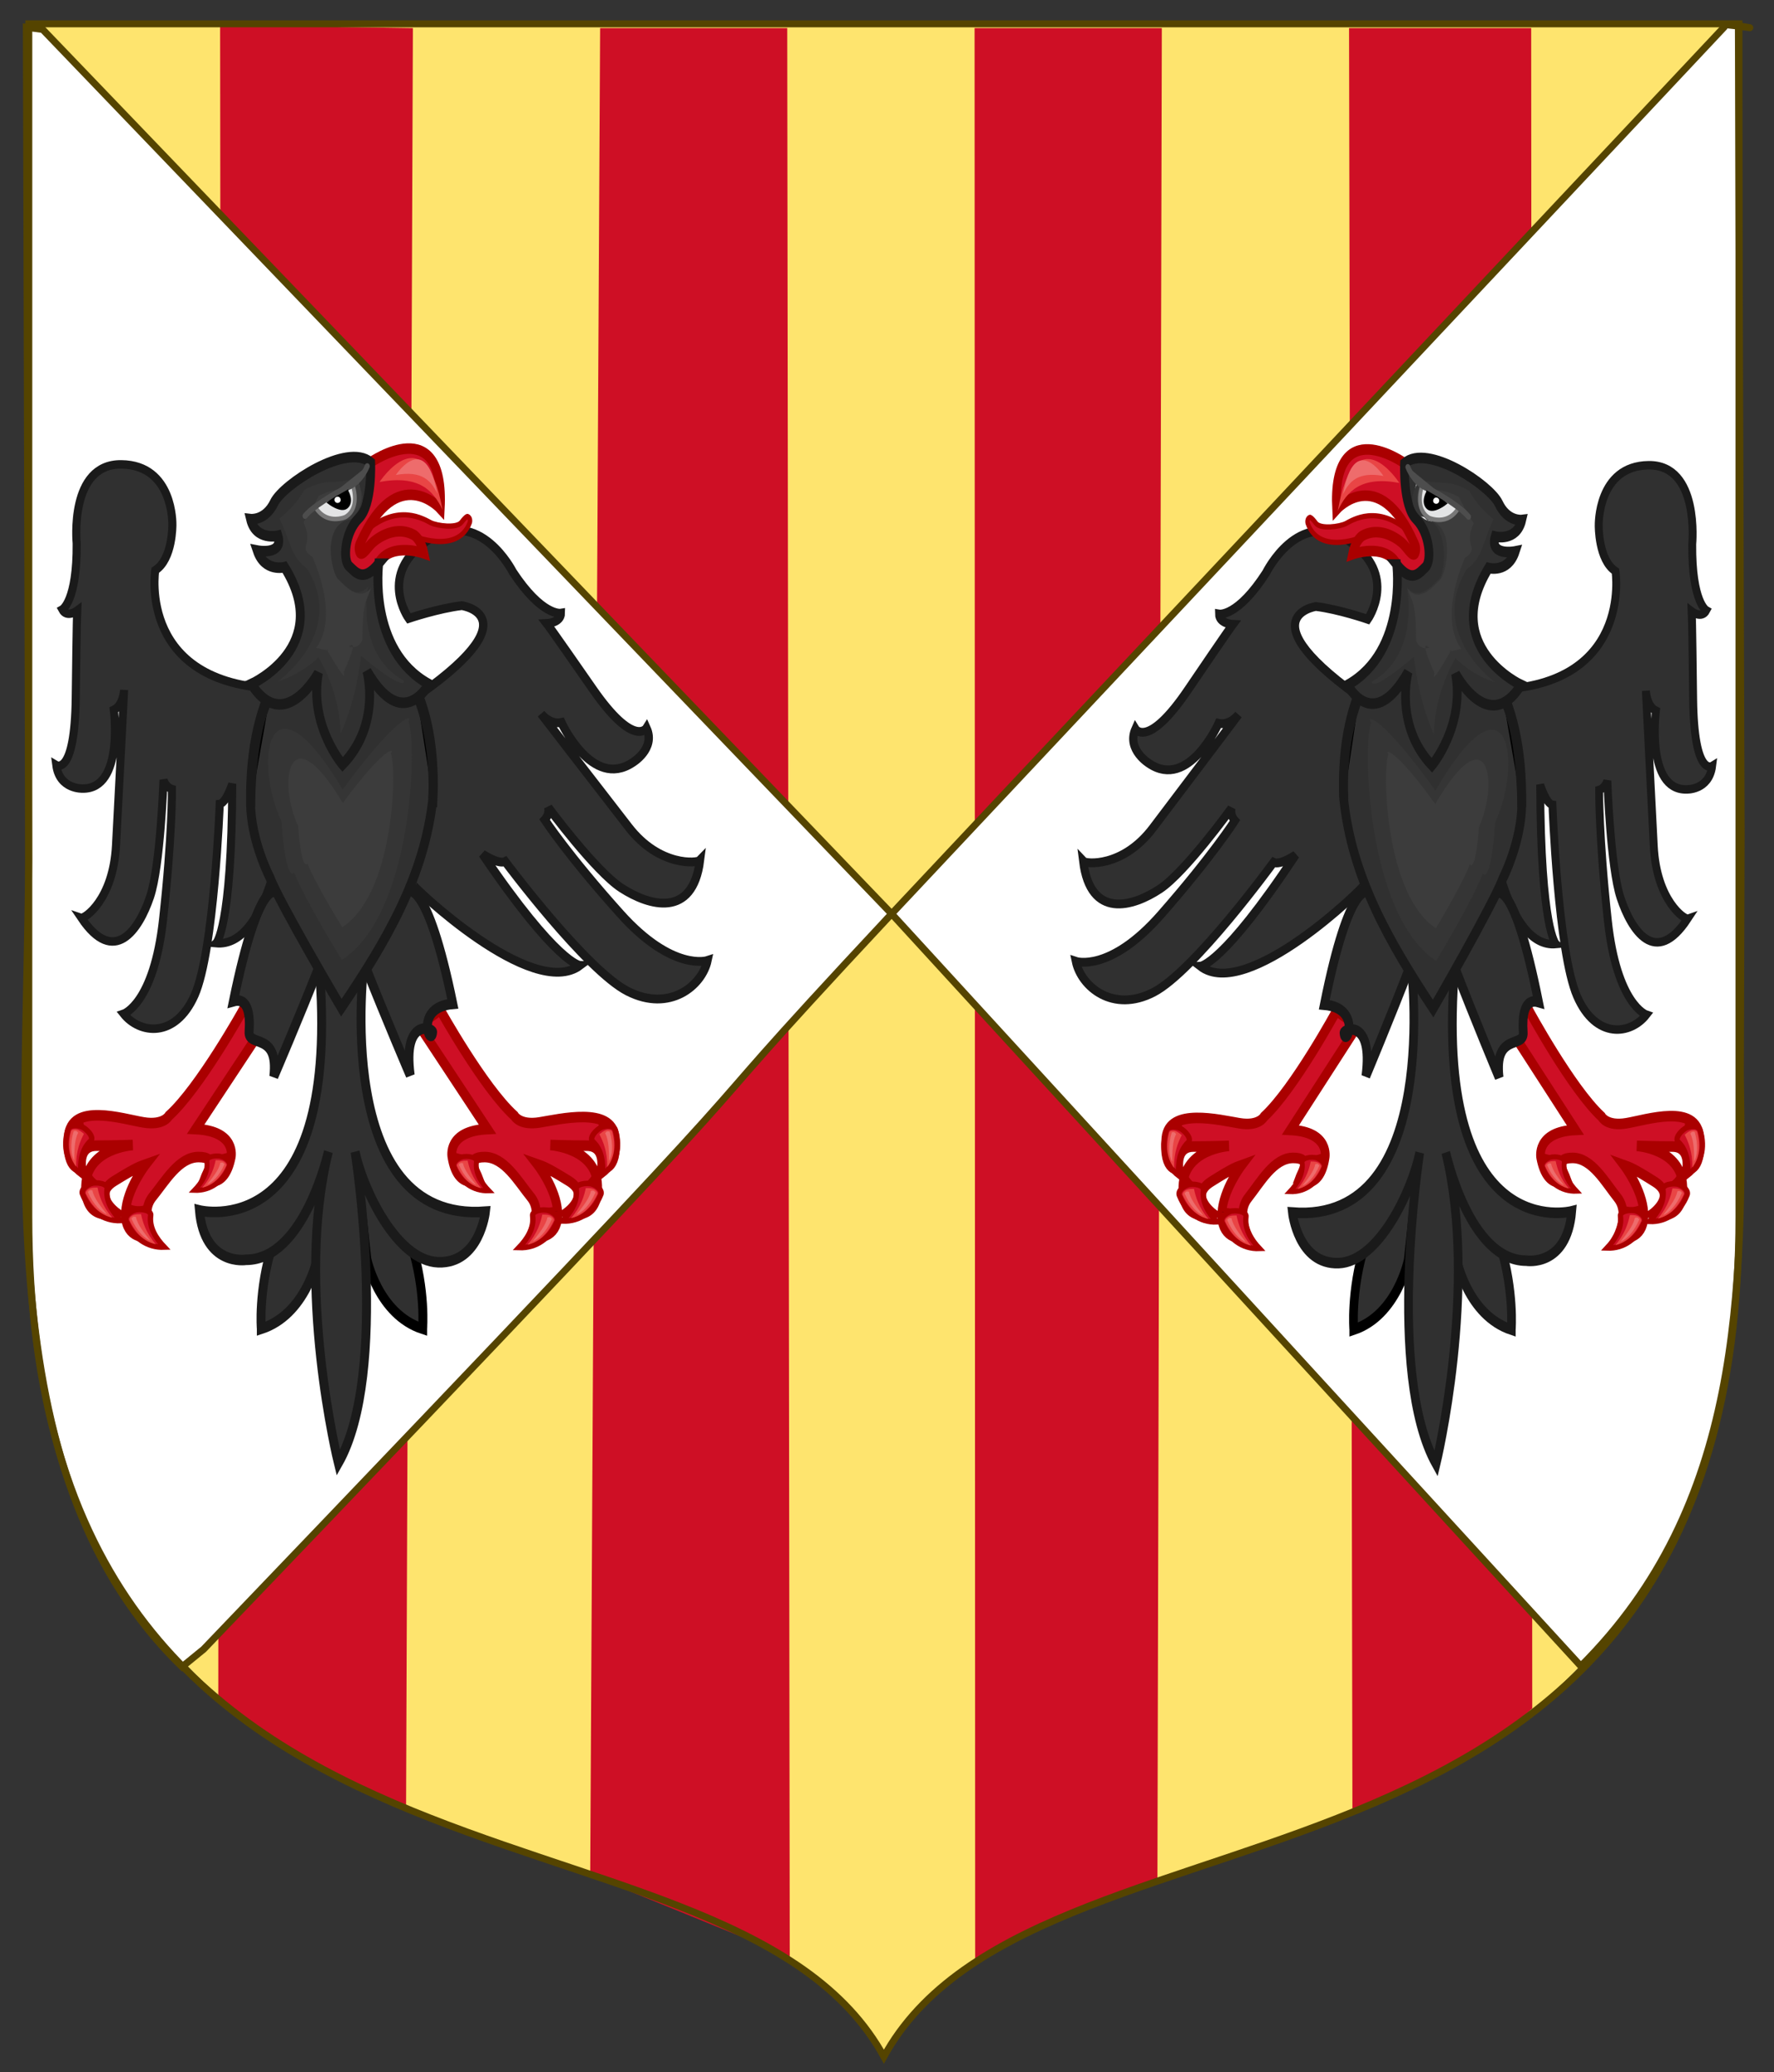
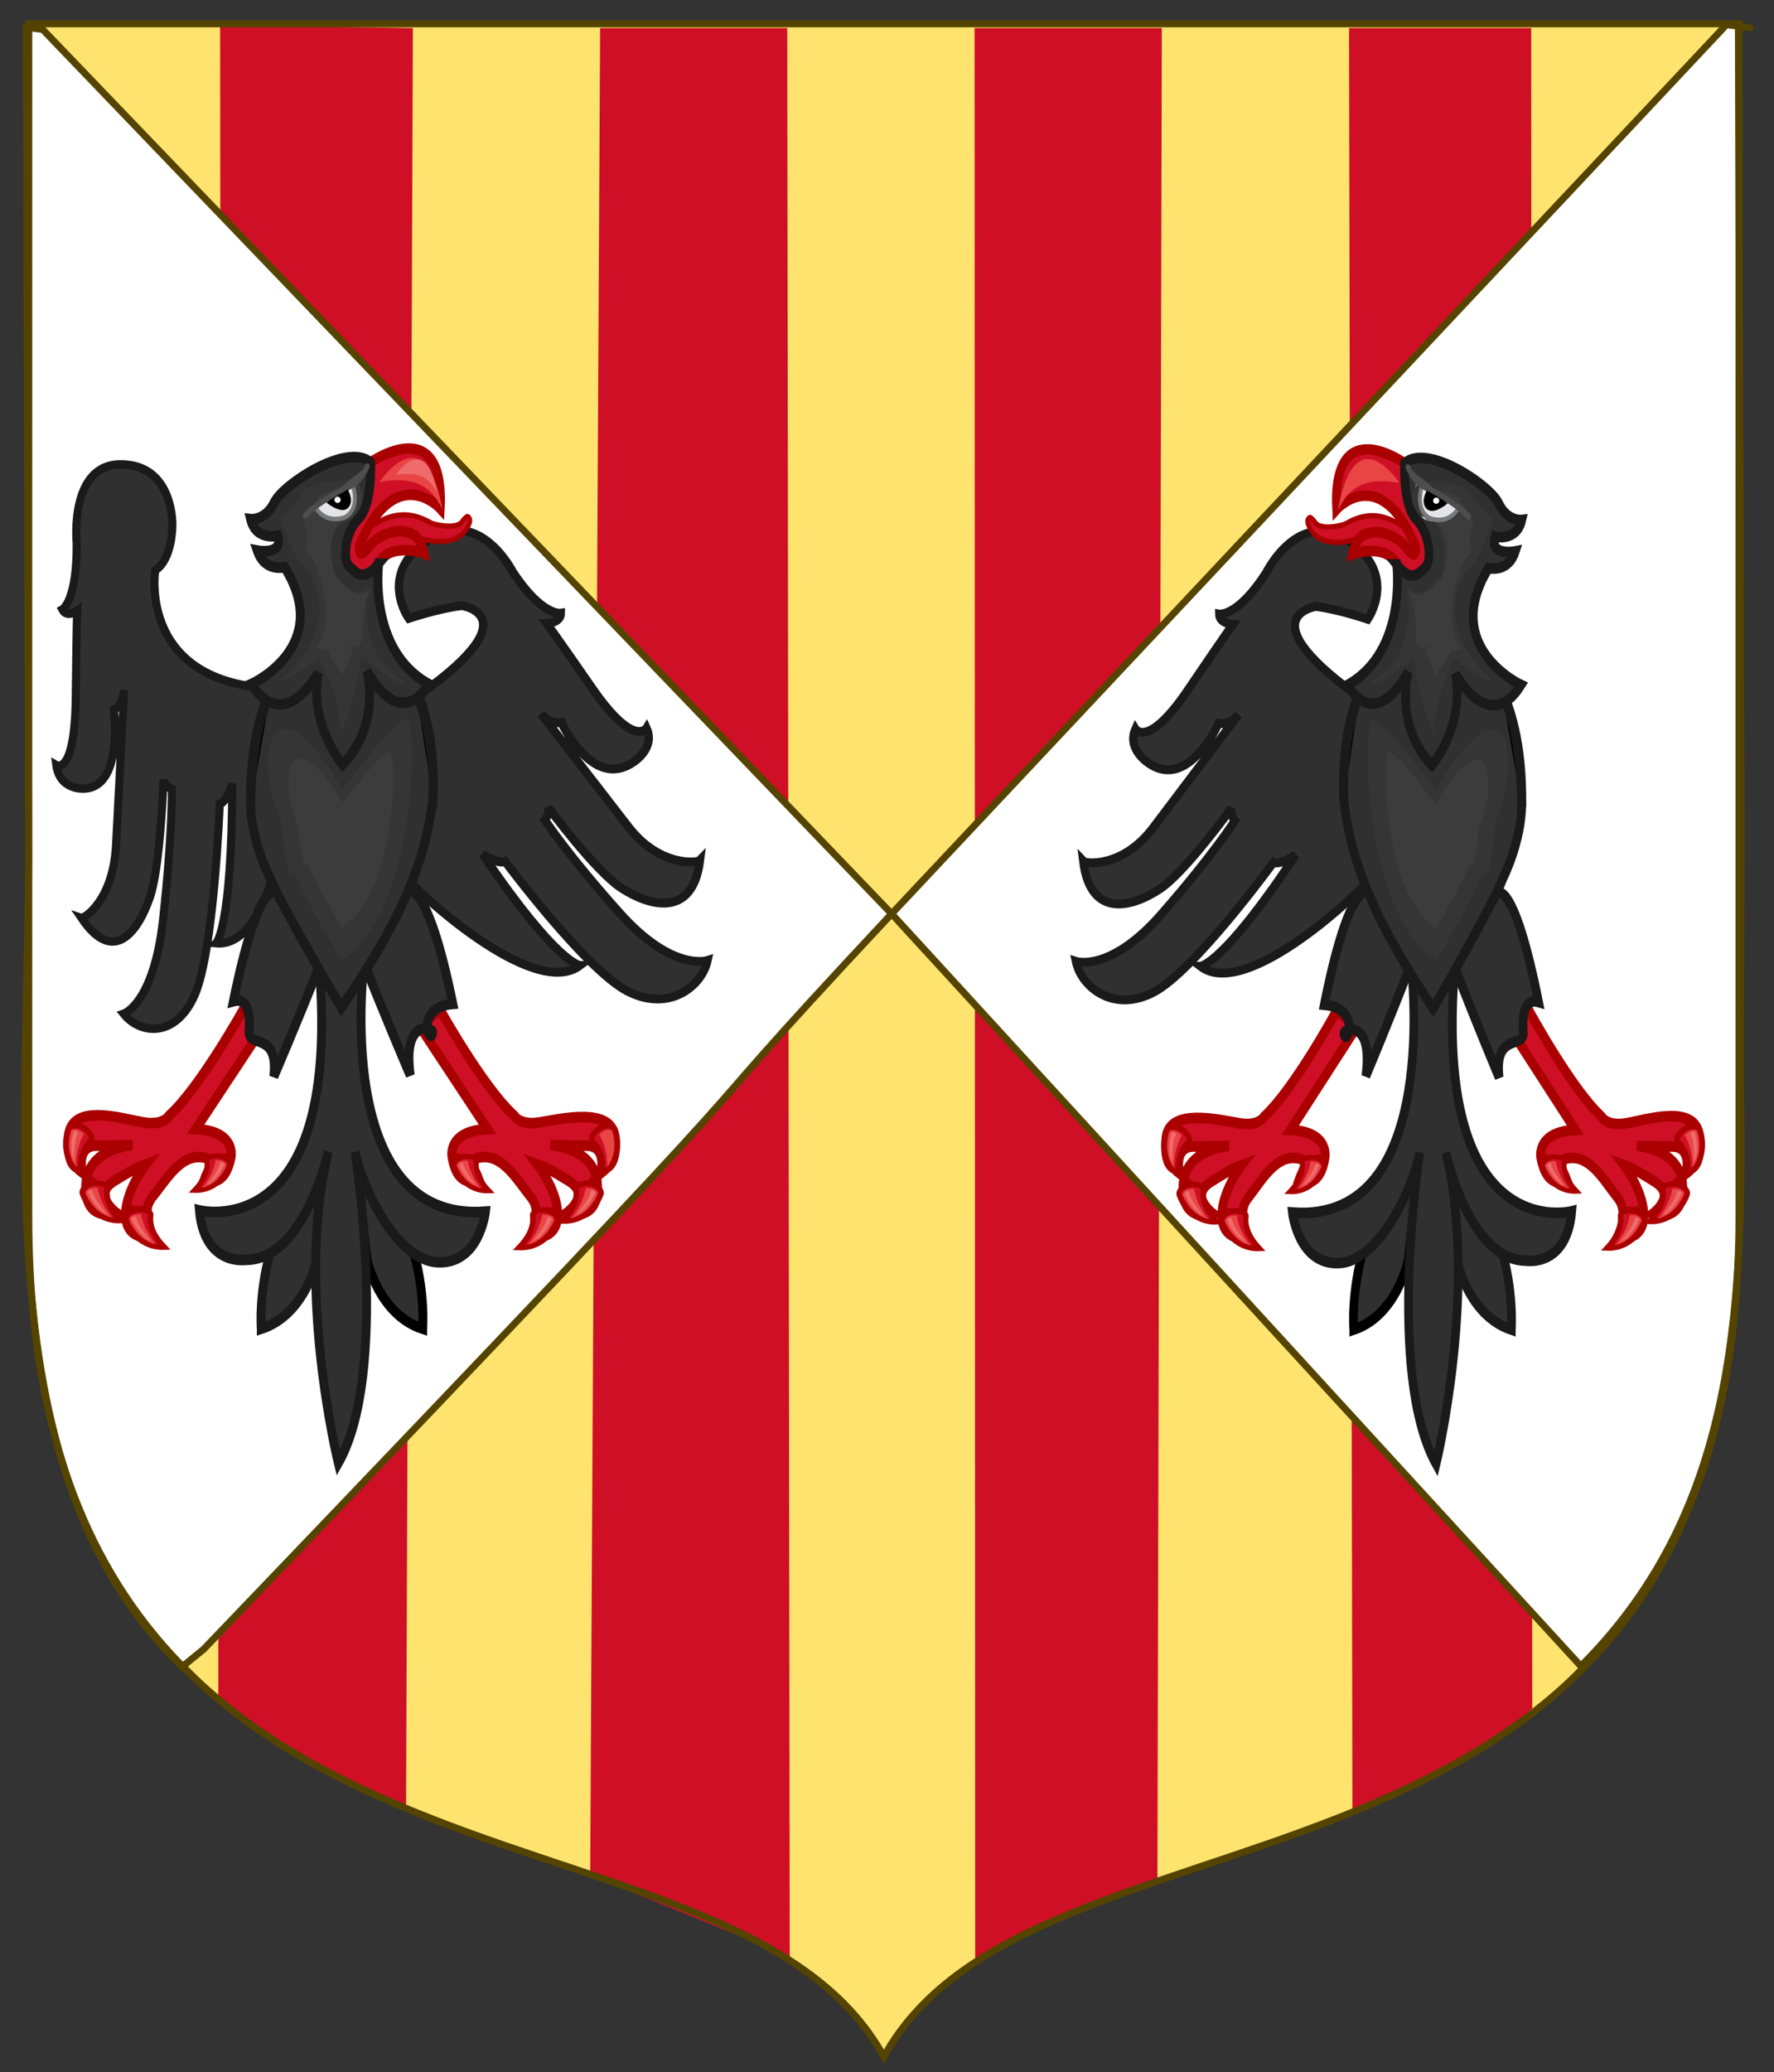
<svg xmlns="http://www.w3.org/2000/svg" version="1.0" width="813.453" height="949.919">
  <rect width="100%" height="100%" fill="#333333" stroke="none" />
  <g style="display:inline">
    <path style="fill:#fee46e;fill-opacity:1;fill-rule:evenodd;stroke:none" d="M1523.547 2231.056v350.215c0 214.202 200.444 163.633 247.593 245.153l.907 1.632.907-1.632c47.15-81.52 247.593-30.95 247.593-245.154v-350.214H1523.548z" transform="matrix(1.561 0 0 1.561 -2360.898 -3470.724)" />
    <path style="fill:#ed1c24;fill-opacity:1;fill-rule:evenodd;stroke:none" transform="matrix(1.561 0 0 1.561 -2326.484 -3346.542)" d="M1832.719 2547.406v148.5zM1943.094 2151.5V2281ZM1887.906 2151.5v262.688zM1832.719 2151.5v197.219zM1777.531 2680.625v39.531zM1804.906 2281.563V2151.5ZM1694.594 2151.5v554.594zM1584.219 2151.5v510.969z" />
  </g>
  <g style="display:inline">
    <path style="display:inline;fill:#ce0f25;fill-opacity:1;stroke:none" d="m740.966 837.392-.508-810.022h-88.102l1.637 859.262c33.025-15.514 57.752-21.992 86.447-48.877l.525-.363zM199.543 27.372l-93.246-1.338c.963 794.455-.478 4.964-.884 806.636 12.67 13.816 48.674 37.667 90.834 51.21l3.297-856.508h-.008.006zm271.69 0h90.562l-2.128 892.592c-30.18 11.711-61.339 21.466-88.15 39.9l-.285-932.493h-.003zm-90.563 0h-90.565l-4.791 890.314 96.51 39.14-1.214-929.454z" transform="matrix(.948 -0 0 .951 .16 -13.15)" />
  </g>
  <path style="display:inline;fill:#fff;fill-opacity:1;fill-rule:evenodd;stroke:#540;stroke-width:3.19;stroke-linecap:butt;stroke-linejoin:miter;stroke-miterlimit:4;stroke-dasharray:none;stroke-opacity:1" d="m12.09 12.523 1.052 381.33c-.837 139.338-17.723 284.44 70.335 370.222l9.918-8.094c319.56-333.4 186.88-199.497 315.462-337.098L19.555 13.49Zm396.767 406.36L724.884 763.73c73.695-73.403 74.62-170.562 73.157-271.7l.35-109.589-1.272-370.604c13.078 2.141-1.243-.288-6.692-.54l-.02 1.337-381.556 406.25z" />
  <path style="display:inline;fill:none;stroke:#540;stroke-width:3.19;stroke-linecap:butt;stroke-linejoin:miter;stroke-miterlimit:4;stroke-dasharray:none;stroke-opacity:1" d="M13.206 10.925v546.653c0 334.35 316.266 255.417 390.66 382.661l1.431 2.547 1.432-2.547c74.393-127.244 390.66-48.31 390.66-382.661V10.925H13.208z" />
  <path d="M91.802 503.806c-.135.71 43.496 40.44 60.721 28.14 0 0-8.224-.339-35.26-38.33 0 0 5.776 3.685 8.186 2.539 0 0 29.302 37.485 44.396 44.747 15.093 7.262 26.822-1.96 28.765-10.638 0 0-12.61 3.974-31.524-16.137-18.923-20.068-27.326-32.319-27.326-32.319s1.854-1.764 1.27-4.282c0 0 17.058 21.986 26.474 27.79 10.048 6.19 25.718 10.552 28.397-9.528-.9.92-14.609 2.323-25.784-11.435-10.902-13.372-31.696-39.078-31.696-39.078s3.146 3.897 7.364 3.006c0 0 11.027 23.067 25.67 13.864 0 0 8.508-4.777 5.106-11.908 0 0-4.547 6.956-19.405-13.43C142.3 416.42 140.5 414.206 140.5 414.206s5.048-.22 5.078-3.558c0 0-6.821 1.087-17.385-14.226 0 0-11.942-22.618-30.55-10.982-18.607 11.635-7.05 27.003-7.05 27.003s10.839-3.474 19.203-4.4c0 0 28.587 3.975-24.235 36.376" style="display:inline;fill:#303030;fill-opacity:1;fill-rule:evenodd;stroke:#1a1a1a;stroke-width:3.034;stroke-miterlimit:4;stroke-dasharray:none;stroke-opacity:1" transform="matrix(1.268 0 0 1.331 72.568 -265.49)" />
  <path d="M44.866 484.975c.45.574-5.594 40.908-23.927 39.322 0 0 5.652-4.928 5.82-54.877 0 0-2.25 6.615-4.527 6.918 0 0-2.024 50.76-9.082 65.88-7.057 15.12-19.963 13.263-25.671 6.412 0 0 10.91-3.442 14.255-32.467 3.374-28.991 3.206-44.92 3.206-44.92s-2.193-.575-3.037-3.207c0 0-1.097 29.7-4.864 40.297-4.021 11.306-12.935 24.097-24.857 7.223 1.097.337 11.5-6.075 12.541-24.942 1.04-18.36 2.924-53.56 2.924-53.56s-.28 5.332-3.711 6.885c0 0 3.711 27.303-11.247 27.1 0 0-8.408.406-9.56-8.032 0 0 6.692 3.814 7.029-23.186.337-27 .506-30.037.506-30.037s-3.683 2.632-5.37-.405c0 0 5.37-2.835 5.201-22.781 0 0-2.84-27.405 16.14-27.202 18.98.202 18.473 20.756 18.473 20.756s.17 11.88-6.214 15.727c0 0-6.735 40.794 46.83 40.794" style="display:inline;fill:#303030;fill-opacity:1;fill-rule:evenodd;stroke:#1a1a1a;stroke-width:2.923;stroke-miterlimit:4;stroke-dasharray:none;stroke-opacity:1" transform="matrix(1.268 0 0 1.331 72.568 -265.49)" />
  <g style="display:inline;fill:#000;fill-opacity:1;stroke:#6c7800;stroke-width:6.831;stroke-miterlimit:4;stroke-dasharray:none;stroke-opacity:1">
    <path d="M243.432 79.598s-35.568 13.248-44.784-8.352c0 0-.936-2.952 1.8-3.816 0 0 1.08-.216 4.68 3.816 3.6 4.032 18.72 2.232 23.472.216 4.896-2.088 24.984-13.032 49.968 5.616v.432l11.016 7.272-8.064 11.664z" style="fill:#ce0f25;fill-opacity:1;fill-rule:evenodd;stroke:#a00;stroke-width:3.369;stroke-miterlimit:4;stroke-dasharray:none;stroke-opacity:1" transform="matrix(-.599 0 0 .709 334.426 188.942)" />
    <path d="M274.752 32.51s-57.24-33.768-53.424 29.736c0 0 32.832-30.528 60.84 21.816 1.008 1.728 1.8 3.744.648 6.552-1.368 3.528-7.128-4.68-10.08-6.552 0 0-15.192-11.952-31.104-4.752-1.872.864-6.048 4.536-7.848 11.952 0 0 24.768-7.416 34.416 5.904l13.032 19.584 28.296-31.104-19.008-42.12z" style="fill:#ce0f25;fill-opacity:1;fill-rule:evenodd;stroke:#a00;stroke-width:6.831;stroke-miterlimit:4;stroke-dasharray:none;stroke-opacity:1" transform="matrix(-.599 0 0 .709 334.426 188.942)" />
    <path d="M358.272 592.598s2.448-24.408-8.496-54.216c-10.944-29.88-44.28-68.616-44.28-68.616l10.008 77.544s8.424 35.856 42.768 45.288z" style="fill:#303030;fill-opacity:1;fill-rule:evenodd;stroke:#1a1a1a;stroke-width:6.831;stroke-miterlimit:4;stroke-dasharray:none;stroke-opacity:1" transform="matrix(-.599 0 0 .709 334.426 188.942)" />
    <path d="M234.792 592.598s-2.52-24.408 8.424-54.216c10.944-29.88 44.28-68.616 44.28-68.616l-9.936 77.544s-8.496 35.856-42.768 45.288z" style="fill:#303030;fill-opacity:1;fill-rule:evenodd;stroke:#000;stroke-width:6.831;stroke-miterlimit:4;stroke-dasharray:none;stroke-opacity:1" transform="matrix(-.599 0 0 .709 334.426 188.942)" />
    <path d="M279.576 355.2s25.704 169.416-92.88 161.712c0 0 4.32 33.552 36.144 32.688 31.824-.864 57.816-47.52 63.648-71.424 0 0-26.64 142.747 12.816 201.21 0 0 33.336-113.874 7.632-201.282 0 0 18.288 69.912 63.072 69.912 0 0 31.896 4.32 35.64-31.896 0 0-106.344 22.68-92.304-151.2l.216-.072z" style="fill:#303030;fill-opacity:1;fill-rule:evenodd;stroke:#1a1a1a;stroke-width:6.831;stroke-miterlimit:4;stroke-dasharray:none;stroke-opacity:1" transform="matrix(-.599 0 0 .709 334.426 188.942)" />
    <path d="M221.256 386.534s-33.12 50.328-56.736 68.4c0 0-3.888 6.408-19.368 4.248-15.48-2.088-55.368-10.296-57.6 9.504-2.52 22.68 10.296 20.16 10.296 20.16s-2.952-14.616 11.232-14.616 27.936-.432 27.936-.432-35.28 1.728-36.144 26.28c-.864 24.48 23.688 17.64 23.688 17.64s-18.936-11.664-1.728-20.664c17.208-9 19.728-9.432 24.048-10.728 0 0-14.616 15.912-15.48 30.96-.864 15.048 12.024 17.136 21.096 15.912 0 0-10.368-15.48-.432-25.848 9.864-10.296 20.16-25.776 35.28-25.776 15.048 0 6.84 8.568 4.248 14.616 0 0 16.488 7.272 20.664-14.616 0 0 4.32-16.776-27.072-18.072l52.416-67.104Z" style="fill:#ce0f25;fill-opacity:1;fill-rule:evenodd;stroke:#a00;stroke-width:6.831;stroke-miterlimit:4;stroke-dasharray:none;stroke-opacity:1" transform="matrix(-.599 0 0 .709 334.426 188.942)" />
    <path d="M246.024 309.638s-14.537-8.686-34.337 72.89c30.197 2.224 16.45 28.994 15.461 18.236-.246-2.681 23.017-9.438 17.148 27.89 0 0 19.368-38.232 34.416-70.488L262.8 314.39Z" style="fill:#303030;fill-opacity:1;fill-rule:evenodd;stroke:#1a1a1a;stroke-width:6.831;stroke-miterlimit:4;stroke-dasharray:none;stroke-opacity:1" transform="matrix(-.599 0 0 .709 334.426 188.942)" />
    <path d="M372.312 386.534s33.12 50.328 56.736 68.4c0 0 3.888 6.408 19.368 4.248 15.48-2.088 55.944-13.32 57.6 9.504 1.728 22.752-10.296 20.16-10.296 20.16s3.024-14.616-11.16-14.616c-14.184 0-27.936-.432-27.936-.432s35.208 1.728 36.072 26.28c.864 24.48-23.616 17.64-23.616 17.64s18.936-11.664 1.728-20.664c-17.208-9-19.8-9.432-24.12-10.728 0 0 14.616 15.912 15.48 30.96.864 15.048-12.024 17.136-21.024 15.912 0 0 10.296-15.48.432-25.848-9.936-10.296-20.232-25.776-35.28-25.776-15.048 0-6.912 8.568-4.32 14.616 0 0-15.48 7.272-20.592-14.616 0 0-4.32-16.776 27.072-18.072l-52.488-67.104z" style="fill:#ce0f25;fill-opacity:1;fill-rule:evenodd;stroke:#a00;stroke-width:6.831;stroke-miterlimit:4;stroke-dasharray:none;stroke-opacity:1" transform="matrix(-.599 0 0 .709 334.426 188.942)" />
    <path d="M346.968 310.502s12.888-11.16 32.688 70.416c-.297-.066-14.115-5.425-12.024 19.629.872 10.46-22.86-.257-18.936 28.971 0 0-19.368-38.232-34.416-70.488l15.912-43.776z" style="fill:#303030;fill-opacity:1;fill-rule:evenodd;stroke:#1a1a1a;stroke-width:6.831;stroke-miterlimit:4;stroke-dasharray:none;stroke-opacity:1" transform="matrix(-.599 0 0 .709 334.426 188.942)" />
    <path d="M226.8 248.582c6.15 51.539 36.547 94.37 70.2 136.44 0 0 47.016-67.104 54.864-84.456 0 0 14.328-23.4 14.616-47.448 2.788-148.34-145.81-146.452-139.68-4.536z" style="fill:#303030;fill-opacity:1;fill-rule:evenodd;stroke:#1a1a1a;stroke-width:6.831;stroke-miterlimit:4;stroke-dasharray:none;stroke-opacity:1" transform="matrix(-.599 0 0 .709 334.426 188.942)" />
    <path d="M227.088 249.734s-3.312-35.496 12.384-67.896M351.72 184.07s13.824 15.696 14.76 70.704" style="fill:#000;fill-opacity:1;stroke:#1a1a1a;stroke-width:6.831;stroke-miterlimit:4;stroke-dasharray:none;stroke-opacity:1" transform="matrix(-.599 0 0 .709 334.426 188.942)" />
    <path d="M268.416 97.958s8.496 55.872-38.376 77.832c0 0 19.728 32.184 47.376-8.424 0 0-11.232 34.416 18.648 60.408 0 0 25.848-25.416 18.504-59.256 0 0 25.92 40.608 51.336 7.272 0 0-63.216-24.264-25.416-75.6 0 0 15.264 3.384 20.88-10.728 0 0-20.304 3.384-15.768-9.576 0 0 16.92 3.384 20.88-10.728 0 0-11.304 1.152-18.072-10.728-6.624-11.592-55.728-38.952-73.8-25.992 0 0-1.512 27.36 9.072 36.144 10.728 9 12.384 27.072 7.344 31.032-5.112 3.96-10.728 10.728-22.608-1.656z" style="fill:#303030;fill-opacity:1;fill-rule:evenodd;stroke:#1a1a1a;stroke-width:6.831;stroke-miterlimit:4;stroke-dasharray:none;stroke-opacity:1" transform="matrix(-.599 0 0 .709 334.426 188.942)" />
    <path d="m314.856 60.086-2.16-1.296c-1.44-.864-2.952-1.8-4.536-2.664-3.168-1.728-6.48-3.384-9.648-4.896-3.024-1.44-6.12-2.736-8.712-3.672a20.212 20.212 0 0 1-3.6-1.584s-6.408 14.688 5.472 20.808c0 0 14.688 5.544 23.184-6.696z" style="fill:#000;fill-opacity:1;fill-rule:evenodd;stroke:#e3e4e5;stroke-width:4.491;stroke-miterlimit:4;stroke-dasharray:none;stroke-opacity:1" transform="matrix(-.599 0 0 .709 334.426 188.942)" />
    <path d="M96.984 458.318s-3.24 13.896 6.696 16.848M101.952 495.11s6.48 8.424 13.968 9.936M131.328 516.494c0 .432 10.44 2.304 15.912 1.008M195.984 484.166s9.936 0 16.92-2.952M381.888 481.646s6.912 2.52 15.408 2.016M446.544 515.99s7.416 2.52 15.408-1.512M478.152 504.038s12.168-5.472 13.608-10.944" style="fill:#000;fill-opacity:1;stroke:#a00;stroke-width:6.831;stroke-miterlimit:4;stroke-dasharray:none;stroke-opacity:1" transform="matrix(-.599 0 0 .709 334.426 188.942)" />
-     <path d="M490.824 475.238s6.408-7.992 7.416-17.928" style="fill:none;stroke:#a00;stroke-width:6.831;stroke-miterlimit:4;stroke-dasharray:none;stroke-opacity:1" transform="matrix(-.599 0 0 .709 334.426 188.942)" />
    <path d="M290.736 48.206s12.6 4.536 15.48 7.2c0 0-8.928 9.504-14.04 4.68-5.544-5.256-1.8-11.52-1.44-11.88z" style="fill:#000;fill-opacity:1;fill-rule:evenodd;stroke:#e3e4e5;stroke-width:6.831;stroke-miterlimit:4;stroke-dasharray:none;stroke-opacity:1" transform="matrix(-.599 0 0 .709 334.426 188.942)" />
    <path d="M296.568 54.542c0 1.44-.864 2.592-1.944 2.592s-1.944-1.152-1.944-2.592c0-1.512.864-2.664 1.944-2.664s1.944 1.152 1.944 2.664z" style="fill:#000;fill-opacity:1;fill-rule:evenodd;stroke:#000;stroke-width:6.831;stroke-miterlimit:4;stroke-dasharray:none;stroke-opacity:1" transform="matrix(-.599 0 0 .709 334.426 188.942)" />
    <path d="M276.503 112.66s10.547 43.193-27.419 60.98c0 0-2.346 8.526 32.877-16.11 0 0 2.508 25.812 15.716 50.478 0 0-1.055-23.683 16.82-49.546 0 0 11.222 10.19 31.198 15.694 0 0-53.038-31.521-22.42-73.103 12.325-7.222 12.347-16.95 21.054-32.36 0 0-13.432-8.87-18.914-18.493-18.194-7.842-18.873-3.172-38.398-7.122 0 0-14.053 12.874.018 23.6 23.961 3.163 19.194 36.893 15.111 40.1-4.14 3.208-16.02 15.913-25.642 5.883z" style="display:inline;fill:#353535;fill-opacity:1;fill-rule:evenodd;stroke:none" stroke="none" transform="matrix(-.599 0 0 .709 334.426 188.942)" />
  </g>
  <path d="M187.3 330.67c4.034 10.474 1.953 88.548-30.556 109.342 0 0-17.174-27.808-21.871-40.105-1.94 2.743-4.488-4.206-5.824-23.387-13.11-28.224-5.856-71.495 28.083-14.582 25.345-34.631 32.982-34.864 30.169-31.268z" style="display:inline;fill:#353535;fill-opacity:1;fill-rule:evenodd;stroke:none;stroke-width:1.914" />
  <g style="display:inline">
    <g style="display:inline;stroke-width:3.206;stroke-miterlimit:4;stroke-dasharray:none">
      <path d="M508.23 732.274c-1.692 3.307 2.28 6.702 6.371 7.87 3.913 1.118 12.096-.534 11.199-4.277-1.447-8.87 3.395-16.72 9.04-23.083-12.744-.013-22.326 7.937-26.61 19.49z" style="fill:#ce0f25;fill-opacity:1;stroke:#a00;stroke-width:3.893;stroke-linecap:butt;stroke-linejoin:miter;stroke-miterlimit:4;stroke-dasharray:none;stroke-opacity:1" transform="matrix(.638 -.023 -.023 -.638 -269.418 1026.582)" />
      <path d="M510.575 732.734c5.831-13.271 13.829-16.463 18.182-17.628-6.87 8.47-8.92 16.557-9.815 21.967 0 0-4.44.391-6.415-.813-1.521-.928-2.53-2.211-1.952-3.526z" style="fill:#e94545;fill-opacity:1;stroke:none" transform="matrix(.638 -.023 -.023 -.638 -269.418 1026.582)" />
      <path d="M511.923 734.16s.833 1.045 1.435 1.23c.591.183 1.845-.204 1.845-.204.826-5.72 6.141-12.425 9.79-17.375-3.937 1.371-9.613 7.244-13.07 16.35z" style="fill:#ee6c6c;fill-opacity:1;stroke:none" transform="matrix(.638 -.023 -.023 -.638 -269.418 1026.582)" />
    </g>
    <g style="display:inline">
      <g style="display:inline;stroke-width:3.206;stroke-miterlimit:4;stroke-dasharray:none">
        <path d="M508.23 732.274c-1.692 3.307 2.28 6.702 6.371 7.87 3.913 1.118 12.096-.534 11.199-4.277-1.447-8.87 3.395-16.72 9.04-23.083-12.744-.013-22.326 7.937-26.61 19.49z" style="fill:#ce0f25;fill-opacity:1;stroke:#a00;stroke-width:3.893;stroke-linecap:butt;stroke-linejoin:miter;stroke-miterlimit:4;stroke-dasharray:none;stroke-opacity:1" transform="matrix(.638 -.023 -.023 -.638 -249.454 1038.756)" />
        <path d="M510.575 732.734c5.831-13.271 13.829-16.463 18.182-17.628-6.87 8.47-8.92 16.557-9.815 21.967 0 0-4.44.391-6.415-.813-1.521-.928-2.53-2.211-1.952-3.526z" style="fill:#e94545;fill-opacity:1;stroke:none" transform="matrix(.638 -.023 -.023 -.638 -249.454 1038.756)" />
        <path d="M511.923 734.16s.833 1.045 1.435 1.23c.591.183 1.845-.204 1.845-.204.826-5.72 6.141-12.425 9.79-17.375-3.937 1.371-9.613 7.244-13.07 16.35z" style="fill:#ee6c6c;fill-opacity:1;stroke:none" transform="matrix(.638 -.023 -.023 -.638 -249.454 1038.756)" />
      </g>
    </g>
    <g style="display:inline">
      <g style="display:inline;stroke-width:3.206;stroke-miterlimit:4;stroke-dasharray:none">
        <path d="M508.23 732.274c-1.692 3.307 2.28 6.702 6.371 7.87 3.913 1.118 12.096-.534 11.199-4.277-1.447-8.87 3.395-16.72 9.04-23.083-12.744-.013-22.326 7.937-26.61 19.49z" style="fill:#ce0f25;fill-opacity:1;stroke:#a00;stroke-width:3.893;stroke-linecap:butt;stroke-linejoin:miter;stroke-miterlimit:4;stroke-dasharray:none;stroke-opacity:1" transform="matrix(-.583 -.021 .021 -.583 385.949 972.446)" />
        <path d="M510.575 732.734c5.831-13.271 13.829-16.463 18.182-17.628-6.87 8.47-8.92 16.557-9.815 21.967 0 0-4.44.391-6.415-.813-1.521-.928-2.53-2.211-1.952-3.526z" style="fill:#e94545;fill-opacity:1;stroke:none" transform="matrix(-.583 -.021 .021 -.583 385.949 972.446)" />
        <path d="M511.923 734.16s.833 1.045 1.435 1.23c.591.183 1.845-.204 1.845-.204.826-5.72 6.141-12.425 9.79-17.375-3.937 1.371-9.613 7.244-13.07 16.35z" style="fill:#ee6c6c;fill-opacity:1;stroke:none" transform="matrix(-.583 -.021 .021 -.583 385.949 972.446)" />
      </g>
    </g>
    <g style="display:inline">
      <g style="display:inline;stroke-width:3.206;stroke-miterlimit:4;stroke-dasharray:none">
        <path d="M508.23 732.274c-1.692 3.307 2.28 6.702 6.371 7.87 3.913 1.118 12.096-.534 11.199-4.277-1.447-8.87 3.395-16.72 9.04-23.083-12.744-.013-22.326 7.937-26.61 19.49z" style="fill:#ce0f25;fill-opacity:1;stroke:#a00;stroke-width:3.893;stroke-linecap:butt;stroke-linejoin:miter;stroke-miterlimit:4;stroke-dasharray:none;stroke-opacity:1" transform="matrix(.51 .39 .39 -.51 -513.637 693.283)" />
        <path d="M510.575 732.734c5.831-13.271 13.829-16.463 18.182-17.628-6.87 8.47-8.92 16.557-9.815 21.967 0 0-4.44.391-6.415-.813-1.521-.928-2.53-2.211-1.952-3.526z" style="fill:#e94545;fill-opacity:1;stroke:none" transform="matrix(.51 .39 .39 -.51 -513.637 693.283)" />
        <path d="M511.923 734.16s.833 1.045 1.435 1.23c.591.183 1.845-.204 1.845-.204.826-5.72 6.141-12.425 9.79-17.375-3.937 1.371-9.613 7.244-13.07 16.35z" style="fill:#ee6c6c;fill-opacity:1;stroke:none" transform="matrix(.51 .39 .39 -.51 -513.637 693.283)" />
      </g>
    </g>
  </g>
  <path d="M179.187 345.311c2.94 7.636 1.423 64.552-22.276 79.71 0 0-12.52-20.272-15.944-29.237-1.414 2-3.272-3.066-4.246-17.048-9.557-20.576-4.268-52.12 20.473-10.63 18.476-25.247 24.044-25.417 21.993-22.795zM168.033 274.933s-1.926 3.184-1.87 18.35c0 0-1.296 4.438-6.15 3.208 0 0 5.445-5.84-2.46 11.64 0 0 2.825 7.715-7.875-10.613 0 0 4.253 1.736-4.78-.58 0 0 11.271-11.368-1.572-41.567-7.377-5.118 1.02-5.064-4.192-15.984 0 0 3.653-5.19 6.934-12.009 10.89-5.557 10.566-.42 17.866-7.241 0 0 5.486 10.22-2.945 17.822-14.343 2.241-8.564 25.047-6.12 27.32 2.478 2.273 9.59 11.277 15.35 4.169z" style="display:inline;fill:#3c3c3c;fill-opacity:1;fill-rule:evenodd;stroke:none;stroke-width:1.914" />
  <g style="display:inline">
    <g style="display:inline;fill:#e3e4e5;fill-opacity:1;stroke:#787878;stroke-width:2.34;stroke-miterlimit:4;stroke-dasharray:none;stroke-opacity:1">
      <path d="m314.856 60.086-2.16-1.296c-1.44-.864-2.952-1.8-4.536-2.664-3.168-1.728-6.48-3.384-9.648-4.896-3.024-1.44-6.12-2.736-8.712-3.672a20.212 20.212 0 0 1-3.6-1.584s-6.408 14.688 5.472 20.808c0 0 14.688 5.544 23.184-6.696z" style="fill:#e3e4e5;fill-opacity:1;fill-rule:evenodd;stroke:#787878;stroke-width:2.919;stroke-miterlimit:4;stroke-dasharray:none;stroke-opacity:1" transform="matrix(-.599 0 0 .709 333.107 189.669)" />
      <path d="M274.968 33.878s4.464 10.08 14.832 13.68c10.224 3.672 27.792 13.104 32.76 18.504" style="fill:#4d4d4d;fill-opacity:1;stroke:#4d4d4d;stroke-width:3.818;stroke-linecap:round;stroke-miterlimit:4;stroke-dasharray:none;stroke-opacity:1" transform="matrix(-.599 0 0 .709 333.107 189.669)" />
      <path d="M290.3 50.2s11.748 5.455 14.293 7.195c0 0-9.418 6.21-13.936 3.058-4.9-3.434-.675-10.018-.356-10.253z" style="fill:#000;fill-opacity:1;fill-rule:evenodd;stroke:#000;stroke-width:1.778;stroke-miterlimit:4;stroke-dasharray:none;stroke-opacity:1" transform="matrix(-.599 0 0 .709 333.107 189.669)" />
    </g>
  </g>
  <g style="display:inline;stroke-width:.795;stroke-miterlimit:4;stroke-dasharray:none">
    <g style="stroke-width:.795;stroke-miterlimit:4;stroke-dasharray:none">
      <path d="M725.125 313.125c-.555 0-1.063.474-1.063 1.188 0 .713.508 1.187 1.063 1.187.555 0 1.031-.45 1.031-1.188 0-.736-.476-1.187-1.031-1.187z" transform="matrix(1.235 -.552 .493 1.104 -895.678 282.375)" style="fill:#fff;fill-opacity:1;stroke:none" />
    </g>
  </g>
  <path d="M174.05 220.919s20.819-31.687 28.877 12.799c-4.306-9.054-10.924-16.027-28.876-12.8z" style="display:inline;fill:#e94545;fill-opacity:1;fill-rule:evenodd;stroke:none;stroke-width:1.914" />
  <path d="M181.501 217.728s13.659-20.79 18.946 8.398c-2.825-5.94-7.167-10.515-18.946-8.398z" style="display:inline;fill:#ee6c6c;fill-opacity:1;fill-rule:evenodd;stroke:none;stroke-width:1.914" />
  <g style="display:inline">
    <g style="display:inline;stroke-width:3.206;stroke-miterlimit:4;stroke-dasharray:none">
      <path d="M508.23 732.274c-1.692 3.307 2.28 6.702 6.371 7.87 3.913 1.118 12.096-.534 11.199-4.277-1.447-8.87 3.395-16.72 9.04-23.083-12.744-.013-22.326 7.937-26.61 19.49z" style="fill:#ce0f25;fill-opacity:1;stroke:#a00;stroke-width:3.893;stroke-linecap:butt;stroke-linejoin:miter;stroke-miterlimit:4;stroke-dasharray:none;stroke-opacity:1" transform="matrix(-.638 -.023 .023 -.638 582.748 1026.793)" />
      <path d="M510.575 732.734c5.831-13.271 13.829-16.463 18.182-17.628-6.87 8.47-8.92 16.557-9.815 21.967 0 0-4.44.391-6.415-.813-1.521-.928-2.53-2.211-1.952-3.526z" style="fill:#e94545;fill-opacity:1;stroke:none" transform="matrix(-.638 -.023 .023 -.638 582.748 1026.793)" />
      <path d="M511.923 734.16s.833 1.045 1.435 1.23c.591.183 1.845-.204 1.845-.204.826-5.72 6.141-12.425 9.79-17.375-3.937 1.371-9.613 7.244-13.07 16.35z" style="fill:#ee6c6c;fill-opacity:1;stroke:none" transform="matrix(-.638 -.023 .023 -.638 582.748 1026.793)" />
    </g>
    <g style="display:inline">
      <g style="display:inline;stroke-width:3.206;stroke-miterlimit:4;stroke-dasharray:none">
        <path d="M508.23 732.274c-1.692 3.307 2.28 6.702 6.371 7.87 3.913 1.118 12.096-.534 11.199-4.277-1.447-8.87 3.395-16.72 9.04-23.083-12.744-.013-22.326 7.937-26.61 19.49z" style="fill:#ce0f25;fill-opacity:1;stroke:#a00;stroke-width:3.893;stroke-linecap:butt;stroke-linejoin:miter;stroke-miterlimit:4;stroke-dasharray:none;stroke-opacity:1" transform="matrix(-.638 -.023 .023 -.638 562.783 1038.968)" />
        <path d="M510.575 732.734c5.831-13.271 13.829-16.463 18.182-17.628-6.87 8.47-8.92 16.557-9.815 21.967 0 0-4.44.391-6.415-.813-1.521-.928-2.53-2.211-1.952-3.526z" style="fill:#e94545;fill-opacity:1;stroke:none" transform="matrix(-.638 -.023 .023 -.638 562.783 1038.968)" />
        <path d="M511.923 734.16s.833 1.045 1.435 1.23c.591.183 1.845-.204 1.845-.204.826-5.72 6.141-12.425 9.79-17.375-3.937 1.371-9.613 7.244-13.07 16.35z" style="fill:#ee6c6c;fill-opacity:1;stroke:none" transform="matrix(-.638 -.023 .023 -.638 562.783 1038.968)" />
      </g>
    </g>
    <g style="display:inline">
      <g style="display:inline;stroke-width:3.206;stroke-miterlimit:4;stroke-dasharray:none">
        <path d="M508.23 732.274c-1.692 3.307 2.28 6.702 6.371 7.87 3.913 1.118 12.096-.534 11.199-4.277-1.447-8.87 3.395-16.72 9.04-23.083-12.744-.013-22.326 7.937-26.61 19.49z" style="fill:#ce0f25;fill-opacity:1;stroke:#a00;stroke-width:3.893;stroke-linecap:butt;stroke-linejoin:miter;stroke-miterlimit:4;stroke-dasharray:none;stroke-opacity:1" transform="matrix(.583 -.021 -.021 -.583 -72.619 972.658)" />
        <path d="M510.575 732.734c5.831-13.271 13.829-16.463 18.182-17.628-6.87 8.47-8.92 16.557-9.815 21.967 0 0-4.44.391-6.415-.813-1.521-.928-2.53-2.211-1.952-3.526z" style="fill:#e94545;fill-opacity:1;stroke:none" transform="matrix(.583 -.021 -.021 -.583 -72.619 972.658)" />
        <path d="M511.923 734.16s.833 1.045 1.435 1.23c.591.183 1.845-.204 1.845-.204.826-5.72 6.141-12.425 9.79-17.375-3.937 1.371-9.613 7.244-13.07 16.35z" style="fill:#ee6c6c;fill-opacity:1;stroke:none" transform="matrix(.583 -.021 -.021 -.583 -72.619 972.658)" />
      </g>
    </g>
    <g style="display:inline">
      <g style="display:inline;stroke-width:3.206;stroke-miterlimit:4;stroke-dasharray:none">
        <path d="M508.23 732.274c-1.692 3.307 2.28 6.702 6.371 7.87 3.913 1.118 12.096-.534 11.199-4.277-1.447-8.87 3.395-16.72 9.04-23.083-12.744-.013-22.326 7.937-26.61 19.49z" style="fill:#ce0f25;fill-opacity:1;stroke:#a00;stroke-width:3.893;stroke-linecap:butt;stroke-linejoin:miter;stroke-miterlimit:4;stroke-dasharray:none;stroke-opacity:1" transform="matrix(-.51 .39 -.39 -.51 826.967 693.495)" />
        <path d="M510.575 732.734c5.831-13.271 13.829-16.463 18.182-17.628-6.87 8.47-8.92 16.557-9.815 21.967 0 0-4.44.391-6.415-.813-1.521-.928-2.53-2.211-1.952-3.526z" style="fill:#e94545;fill-opacity:1;stroke:none" transform="matrix(-.51 .39 -.39 -.51 826.967 693.495)" />
-         <path d="M511.923 734.16s.833 1.045 1.435 1.23c.591.183 1.845-.204 1.845-.204.826-5.72 6.141-12.425 9.79-17.375-3.937 1.371-9.613 7.244-13.07 16.35z" style="fill:#ee6c6c;fill-opacity:1;stroke:none" transform="matrix(-.51 .39 -.39 -.51 826.967 693.495)" />
      </g>
    </g>
  </g>
  <g style="display:inline">
    <path style="display:inline;fill:#303030;fill-opacity:1;fill-rule:evenodd;stroke:#1a1a1a;stroke-width:3.034;stroke-miterlimit:4;stroke-dasharray:none;stroke-opacity:1" d="M91.802 503.806c-.135.71 43.496 40.44 60.721 28.14 0 0-8.224-.339-35.26-38.33 0 0 5.776 3.685 8.186 2.539 0 0 29.302 37.485 44.396 44.747 15.093 7.262 26.822-1.96 28.765-10.638 0 0-12.61 3.974-31.524-16.137-18.923-20.068-27.326-32.319-27.326-32.319s1.854-1.764 1.27-4.282c0 0 17.058 21.986 26.474 27.79 10.048 6.19 25.718 10.552 28.397-9.528-.9.92-14.609 2.323-25.784-11.435-10.902-13.372-31.696-39.078-31.696-39.078s3.146 3.897 7.364 3.006c0 0 11.027 23.067 25.67 13.864 0 0 8.508-4.777 5.106-11.908 0 0-4.547 6.956-19.405-13.43C142.3 416.42 140.5 414.206 140.5 414.206s5.048-.22 5.078-3.558c0 0-6.821 1.087-17.385-14.226 0 0-11.942-22.618-30.55-10.982-18.607 11.635-7.05 27.003-7.05 27.003s10.839-3.474 19.203-4.4c0 0 28.587 3.975-24.235 36.376" transform="matrix(-1.239 0 0 1.331 739.402 -265.096)" />
-     <path style="display:inline;fill:#303030;fill-opacity:1;fill-rule:evenodd;stroke:#1a1a1a;stroke-width:2.923;stroke-miterlimit:4;stroke-dasharray:none;stroke-opacity:1" d="M44.866 484.975c.45.574-5.594 40.908-23.927 39.322 0 0 5.652-4.928 5.82-54.877 0 0-2.25 6.615-4.527 6.918 0 0-2.024 50.76-9.082 65.88-7.057 15.12-19.963 13.263-25.671 6.412 0 0 10.91-3.442 14.255-32.467 3.374-28.991 3.206-44.92 3.206-44.92s-2.193-.575-3.037-3.207c0 0-1.097 29.7-4.864 40.297-4.021 11.306-12.935 24.097-24.857 7.223 1.097.337 11.5-6.075 12.541-24.942 1.04-18.36 2.924-53.56 2.924-53.56s-.28 5.332-3.711 6.885c0 0 3.711 27.303-11.247 27.1 0 0-8.408.406-9.56-8.032 0 0 6.692 3.814 7.029-23.186.337-27 .506-30.037.506-30.037s-3.683 2.632-5.37-.405c0 0 5.37-2.835 5.201-22.781 0 0-2.84-27.405 16.14-27.202 18.98.202 18.473 20.756 18.473 20.756s.17 11.88-6.214 15.727c0 0-6.735 40.794 46.83 40.794" transform="matrix(-1.239 0 0 1.331 739.402 -265.096)" />
    <g style="display:inline;fill:#000;fill-opacity:1;stroke:#6c7800;stroke-width:6.831;stroke-miterlimit:4;stroke-dasharray:none;stroke-opacity:1">
      <path style="fill:#ce0f25;fill-opacity:1;fill-rule:evenodd;stroke:#a00;stroke-width:3.369;stroke-miterlimit:4;stroke-dasharray:none;stroke-opacity:1" d="M243.432 79.598s-35.568 13.248-44.784-8.352c0 0-.936-2.952 1.8-3.816 0 0 1.08-.216 4.68 3.816 3.6 4.032 18.72 2.232 23.472.216 4.896-2.088 24.984-13.032 49.968 5.616v.432l11.016 7.272-8.064 11.664z" transform="matrix(.585 0 0 .709 483.403 189.335)" />
      <path style="fill:#ce0f25;fill-opacity:1;fill-rule:evenodd;stroke:#a00;stroke-width:6.831;stroke-miterlimit:4;stroke-dasharray:none;stroke-opacity:1" d="M274.752 32.51s-57.24-33.768-53.424 29.736c0 0 32.832-30.528 60.84 21.816 1.008 1.728 1.8 3.744.648 6.552-1.368 3.528-7.128-4.68-10.08-6.552 0 0-15.192-11.952-31.104-4.752-1.872.864-6.048 4.536-7.848 11.952 0 0 24.768-7.416 34.416 5.904l13.032 19.584 28.296-31.104-19.008-42.12z" transform="matrix(.585 0 0 .709 483.403 189.335)" />
      <path style="fill:#303030;fill-opacity:1;fill-rule:evenodd;stroke:#1a1a1a;stroke-width:6.831;stroke-miterlimit:4;stroke-dasharray:none;stroke-opacity:1" d="M358.272 592.598s2.448-24.408-8.496-54.216c-10.944-29.88-44.28-68.616-44.28-68.616l10.008 77.544s8.424 35.856 42.768 45.288z" transform="matrix(.585 0 0 .709 483.403 189.335)" />
      <path style="fill:#303030;fill-opacity:1;fill-rule:evenodd;stroke:#000;stroke-width:6.831;stroke-miterlimit:4;stroke-dasharray:none;stroke-opacity:1" d="M234.792 592.598s-2.52-24.408 8.424-54.216c10.944-29.88 44.28-68.616 44.28-68.616l-9.936 77.544s-8.496 35.856-42.768 45.288z" transform="matrix(.585 0 0 .709 483.403 189.335)" />
      <path style="fill:#303030;fill-opacity:1;fill-rule:evenodd;stroke:#1a1a1a;stroke-width:6.831;stroke-miterlimit:4;stroke-dasharray:none;stroke-opacity:1" d="M279.576 355.2s25.704 169.416-92.88 161.712c0 0 4.32 33.552 36.144 32.688 31.824-.864 57.816-47.52 63.648-71.424 0 0-26.64 142.747 12.816 201.21 0 0 33.336-113.874 7.632-201.282 0 0 18.288 69.912 63.072 69.912 0 0 31.896 4.32 35.64-31.896 0 0-106.344 22.68-92.304-151.2l.216-.072z" transform="matrix(.585 0 0 .709 483.403 189.335)" />
      <path style="fill:#ce0f25;fill-opacity:1;fill-rule:evenodd;stroke:#a00;stroke-width:6.831;stroke-miterlimit:4;stroke-dasharray:none;stroke-opacity:1" d="M221.256 386.534s-33.12 50.328-56.736 68.4c0 0-3.888 6.408-19.368 4.248-15.48-2.088-55.368-10.296-57.6 9.504-2.52 22.68 10.296 20.16 10.296 20.16s-2.952-14.616 11.232-14.616 27.936-.432 27.936-.432-35.28 1.728-36.144 26.28c-.864 24.48 23.688 17.64 23.688 17.64s-18.936-11.664-1.728-20.664c17.208-9 19.728-9.432 24.048-10.728 0 0-14.616 15.912-15.48 30.96-.864 15.048 12.024 17.136 21.096 15.912 0 0-10.368-15.48-.432-25.848 9.864-10.296 20.16-25.776 35.28-25.776 15.048 0 6.84 8.568 4.248 14.616 0 0 16.488 7.272 20.664-14.616 0 0 4.32-16.776-27.072-18.072l52.416-67.104Z" transform="matrix(.585 0 0 .709 483.403 189.335)" />
      <path style="fill:#303030;fill-opacity:1;fill-rule:evenodd;stroke:#1a1a1a;stroke-width:6.831;stroke-miterlimit:4;stroke-dasharray:none;stroke-opacity:1" d="M246.024 309.638s-14.537-8.686-34.337 72.89c30.197 2.224 16.45 28.994 15.461 18.236-.246-2.681 23.017-9.438 17.148 27.89 0 0 19.368-38.232 34.416-70.488L262.8 314.39Z" transform="matrix(.585 0 0 .709 483.403 189.335)" />
      <path style="fill:#ce0f25;fill-opacity:1;fill-rule:evenodd;stroke:#a00;stroke-width:6.831;stroke-miterlimit:4;stroke-dasharray:none;stroke-opacity:1" d="M372.312 386.534s33.12 50.328 56.736 68.4c0 0 3.888 6.408 19.368 4.248 15.48-2.088 55.944-13.32 57.6 9.504 1.728 22.752-10.296 20.16-10.296 20.16s3.024-14.616-11.16-14.616c-14.184 0-27.936-.432-27.936-.432s35.208 1.728 36.072 26.28c.864 24.48-23.616 17.64-23.616 17.64s18.936-11.664 1.728-20.664c-17.208-9-19.8-9.432-24.12-10.728 0 0 14.616 15.912 15.48 30.96.864 15.048-12.024 17.136-21.024 15.912 0 0 10.296-15.48.432-25.848-9.936-10.296-20.232-25.776-35.28-25.776-15.048 0-6.912 8.568-4.32 14.616 0 0-15.48 7.272-20.592-14.616 0 0-4.32-16.776 27.072-18.072l-52.488-67.104z" transform="matrix(.585 0 0 .709 483.403 189.335)" />
      <path style="fill:#303030;fill-opacity:1;fill-rule:evenodd;stroke:#1a1a1a;stroke-width:6.831;stroke-miterlimit:4;stroke-dasharray:none;stroke-opacity:1" d="M346.968 310.502s12.888-11.16 32.688 70.416c-.297-.066-14.115-5.425-12.024 19.629.872 10.46-22.86-.257-18.936 28.971 0 0-19.368-38.232-34.416-70.488l15.912-43.776z" transform="matrix(.585 0 0 .709 483.403 189.335)" />
      <path style="fill:#303030;fill-opacity:1;fill-rule:evenodd;stroke:#1a1a1a;stroke-width:6.831;stroke-miterlimit:4;stroke-dasharray:none;stroke-opacity:1" d="M226.8 248.582c6.15 51.539 36.547 94.37 70.2 136.44 0 0 47.016-67.104 54.864-84.456 0 0 14.328-23.4 14.616-47.448 2.788-148.34-145.81-146.452-139.68-4.536z" transform="matrix(.585 0 0 .709 483.403 189.335)" />
      <path style="fill:#000;fill-opacity:1;stroke:#1a1a1a;stroke-width:6.831;stroke-miterlimit:4;stroke-dasharray:none;stroke-opacity:1" d="M227.088 249.734s-3.312-35.496 12.384-67.896M351.72 184.07s13.824 15.696 14.76 70.704" transform="matrix(.585 0 0 .709 483.403 189.335)" />
      <path style="fill:#303030;fill-opacity:1;fill-rule:evenodd;stroke:#1a1a1a;stroke-width:6.831;stroke-miterlimit:4;stroke-dasharray:none;stroke-opacity:1" d="M268.416 97.958s8.496 55.872-38.376 77.832c0 0 19.728 32.184 47.376-8.424 0 0-11.232 34.416 18.648 60.408 0 0 25.848-25.416 18.504-59.256 0 0 25.92 40.608 51.336 7.272 0 0-63.216-24.264-25.416-75.6 0 0 15.264 3.384 20.88-10.728 0 0-20.304 3.384-15.768-9.576 0 0 16.92 3.384 20.88-10.728 0 0-11.304 1.152-18.072-10.728-6.624-11.592-55.728-38.952-73.8-25.992 0 0-1.512 27.36 9.072 36.144 10.728 9 12.384 27.072 7.344 31.032-5.112 3.96-10.728 10.728-22.608-1.656z" transform="matrix(.585 0 0 .709 483.403 189.335)" />
      <path style="fill:#000;fill-opacity:1;fill-rule:evenodd;stroke:#e3e4e5;stroke-width:4.491;stroke-miterlimit:4;stroke-dasharray:none;stroke-opacity:1" d="m314.856 60.086-2.16-1.296c-1.44-.864-2.952-1.8-4.536-2.664-3.168-1.728-6.48-3.384-9.648-4.896-3.024-1.44-6.12-2.736-8.712-3.672a20.212 20.212 0 0 1-3.6-1.584s-6.408 14.688 5.472 20.808c0 0 14.688 5.544 23.184-6.696z" transform="matrix(.585 0 0 .709 483.403 189.335)" />
      <path style="fill:#000;fill-opacity:1;stroke:#a00;stroke-width:6.831;stroke-miterlimit:4;stroke-dasharray:none;stroke-opacity:1" d="M96.984 458.318s-3.24 13.896 6.696 16.848M101.952 495.11s6.48 8.424 13.968 9.936M131.328 516.494c0 .432 10.44 2.304 15.912 1.008M195.984 484.166s9.936 0 16.92-2.952M381.888 481.646s6.912 2.52 15.408 2.016M446.544 515.99s7.416 2.52 15.408-1.512M478.152 504.038s12.168-5.472 13.608-10.944" transform="matrix(.585 0 0 .709 483.403 189.335)" />
      <path style="fill:none;stroke:#a00;stroke-width:6.831;stroke-miterlimit:4;stroke-dasharray:none;stroke-opacity:1" d="M490.824 475.238s6.408-7.992 7.416-17.928" transform="matrix(.585 0 0 .709 483.403 189.335)" />
      <path style="fill:#000;fill-opacity:1;fill-rule:evenodd;stroke:#e3e4e5;stroke-width:6.831;stroke-miterlimit:4;stroke-dasharray:none;stroke-opacity:1" d="M290.736 48.206s12.6 4.536 15.48 7.2c0 0-8.928 9.504-14.04 4.68-5.544-5.256-1.8-11.52-1.44-11.88z" transform="matrix(.585 0 0 .709 483.403 189.335)" />
      <path style="fill:#000;fill-opacity:1;fill-rule:evenodd;stroke:#000;stroke-width:6.831;stroke-miterlimit:4;stroke-dasharray:none;stroke-opacity:1" d="M296.568 54.542c0 1.44-.864 2.592-1.944 2.592s-1.944-1.152-1.944-2.592c0-1.512.864-2.664 1.944-2.664s1.944 1.152 1.944 2.664z" transform="matrix(.585 0 0 .709 483.403 189.335)" />
      <path style="display:inline;fill:#353535;fill-opacity:1;fill-rule:evenodd;stroke:none" d="M276.503 112.66s10.547 43.193-27.419 60.98c0 0-2.346 8.526 32.877-16.11 0 0 2.508 25.812 15.716 50.478 0 0-1.055-23.683 16.82-49.546 0 0 11.222 10.19 31.198 15.694 0 0-53.038-31.521-22.42-73.103 12.325-7.222 12.347-16.95 21.054-32.36 0 0-13.432-8.87-18.914-18.493-18.194-7.842-18.873-3.172-38.398-7.122 0 0-14.053 12.874.018 23.6 23.961 3.163 19.194 36.893 15.111 40.1-4.14 3.208-16.02 15.913-25.642 5.883z" stroke="none" transform="matrix(.585 0 0 .709 483.403 189.335)" />
    </g>
    <path style="display:inline;fill:#353535;fill-opacity:1;fill-rule:evenodd;stroke:none" d="M3453.523 395.423c2.087 5.527 1.01 46.73-15.81 57.705 0 0-8.887-14.676-11.318-21.166-1.004 1.448-2.322-2.22-3.013-12.342-6.783-14.895-3.03-37.732 14.531-7.696 13.114-18.277 17.065-18.4 15.61-16.501z" transform="matrix(-1.889 0 0 1.895 7152.4 -418.197)" />
    <g style="display:inline">
      <g style="display:inline;stroke-width:3.206;stroke-miterlimit:4;stroke-dasharray:none">
        <path style="fill:#ce0f25;fill-opacity:1;stroke:#a00;stroke-width:3.893;stroke-linecap:butt;stroke-linejoin:miter;stroke-miterlimit:4;stroke-dasharray:none;stroke-opacity:1" d="M508.23 732.274c-1.692 3.307 2.28 6.702 6.371 7.87 3.913 1.118 12.096-.534 11.199-4.277-1.447-8.87 3.395-16.72 9.04-23.083-12.744-.013-22.326 7.937-26.61 19.49z" transform="matrix(-.624 -.023 .023 -.638 1073.738 1026.975)" />
        <path style="fill:#e94545;fill-opacity:1;stroke:none" d="M510.575 732.734c5.831-13.271 13.829-16.463 18.182-17.628-6.87 8.47-8.92 16.557-9.815 21.967 0 0-4.44.391-6.415-.813-1.521-.928-2.53-2.211-1.952-3.526z" transform="matrix(-.624 -.023 .023 -.638 1073.738 1026.975)" />
        <path style="fill:#ee6c6c;fill-opacity:1;stroke:none" d="M511.923 734.16s.833 1.045 1.435 1.23c.591.183 1.845-.204 1.845-.204.826-5.72 6.141-12.425 9.79-17.375-3.937 1.371-9.613 7.244-13.07 16.35z" transform="matrix(-.624 -.023 .023 -.638 1073.738 1026.975)" />
      </g>
      <g style="display:inline">
        <g style="display:inline;stroke-width:3.206;stroke-miterlimit:4;stroke-dasharray:none">
          <path style="fill:#ce0f25;fill-opacity:1;stroke:#a00;stroke-width:3.893;stroke-linecap:butt;stroke-linejoin:miter;stroke-miterlimit:4;stroke-dasharray:none;stroke-opacity:1" d="M508.23 732.274c-1.692 3.307 2.28 6.702 6.371 7.87 3.913 1.118 12.096-.534 11.199-4.277-1.447-8.87 3.395-16.72 9.04-23.083-12.744-.013-22.326 7.937-26.61 19.49z" transform="matrix(-.624 -.023 .023 -.638 1054.22 1039.15)" />
          <path style="fill:#e94545;fill-opacity:1;stroke:none" d="M510.575 732.734c5.831-13.271 13.829-16.463 18.182-17.628-6.87 8.47-8.92 16.557-9.815 21.967 0 0-4.44.391-6.415-.813-1.521-.928-2.53-2.211-1.952-3.526z" transform="matrix(-.624 -.023 .023 -.638 1054.22 1039.15)" />
          <path style="fill:#ee6c6c;fill-opacity:1;stroke:none" d="M511.923 734.16s.833 1.045 1.435 1.23c.591.183 1.845-.204 1.845-.204.826-5.72 6.141-12.425 9.79-17.375-3.937 1.371-9.613 7.244-13.07 16.35z" transform="matrix(-.624 -.023 .023 -.638 1054.22 1039.15)" />
        </g>
      </g>
      <g style="display:inline">
        <g style="display:inline;stroke-width:3.206;stroke-miterlimit:4;stroke-dasharray:none">
          <path style="fill:#ce0f25;fill-opacity:1;stroke:#a00;stroke-width:3.893;stroke-linecap:butt;stroke-linejoin:miter;stroke-miterlimit:4;stroke-dasharray:none;stroke-opacity:1" d="M508.23 732.274c-1.692 3.307 2.28 6.702 6.371 7.87 3.913 1.118 12.096-.534 11.199-4.277-1.447-8.87 3.395-16.72 9.04-23.083-12.744-.013-22.326 7.937-26.61 19.49z" transform="matrix(.57 -.021 -.021 -.583 433.033 972.84)" />
          <path style="fill:#e94545;fill-opacity:1;stroke:none" d="M510.575 732.734c5.831-13.271 13.829-16.463 18.182-17.628-6.87 8.47-8.92 16.557-9.815 21.967 0 0-4.44.391-6.415-.813-1.521-.928-2.53-2.211-1.952-3.526z" transform="matrix(.57 -.021 -.021 -.583 433.033 972.84)" />
          <path style="fill:#ee6c6c;fill-opacity:1;stroke:none" d="M511.923 734.16s.833 1.045 1.435 1.23c.591.183 1.845-.204 1.845-.204.826-5.72 6.141-12.425 9.79-17.375-3.937 1.371-9.613 7.244-13.07 16.35z" transform="matrix(.57 -.021 -.021 -.583 433.033 972.84)" />
        </g>
      </g>
      <g style="display:inline">
        <g style="display:inline;stroke-width:3.206;stroke-miterlimit:4;stroke-dasharray:none">
          <path style="fill:#ce0f25;fill-opacity:1;stroke:#a00;stroke-width:3.893;stroke-linecap:butt;stroke-linejoin:miter;stroke-miterlimit:4;stroke-dasharray:none;stroke-opacity:1" d="M508.23 732.274c-1.692 3.307 2.28 6.702 6.371 7.87 3.913 1.118 12.096-.534 11.199-4.277-1.447-8.87 3.395-16.72 9.04-23.083-12.744-.013-22.326 7.937-26.61 19.49z" transform="matrix(-.498 .39 -.382 -.51 1312.493 693.676)" />
          <path style="fill:#e94545;fill-opacity:1;stroke:none" d="M510.575 732.734c5.831-13.271 13.829-16.463 18.182-17.628-6.87 8.47-8.92 16.557-9.815 21.967 0 0-4.44.391-6.415-.813-1.521-.928-2.53-2.211-1.952-3.526z" transform="matrix(-.498 .39 -.382 -.51 1312.493 693.676)" />
          <path style="fill:#ee6c6c;fill-opacity:1;stroke:none" d="M511.923 734.16s.833 1.045 1.435 1.23c.591.183 1.845-.204 1.845-.204.826-5.72 6.141-12.425 9.79-17.375-3.937 1.371-9.613 7.244-13.07 16.35z" transform="matrix(-.498 .39 -.382 -.51 1312.493 693.676)" />
        </g>
      </g>
    </g>
    <path style="display:inline;fill:#3c3c3c;fill-opacity:1;fill-rule:evenodd;stroke:none" d="M3449.325 403.15c1.521 4.029.736 34.066-11.526 42.066 0 0-6.478-10.699-8.25-15.43-.732 1.056-1.693-1.618-2.197-8.997-4.945-10.859-2.209-27.506 10.593-5.61 9.56-13.324 12.44-13.413 11.38-12.03zM3443.553 366.007s-.996 1.68-.967 9.684c0 0-.67 2.342-3.183 1.693 0 0 2.818-3.082-1.272 6.143 0 0 1.461 4.072-4.075-5.6 0 0 2.2.916-2.473-.306 0 0 5.832-6-.813-21.938-3.817-2.7.527-2.672-2.17-8.435 0 0 1.89-2.74 3.588-6.338 5.635-2.933 5.467-.222 9.244-3.821 0 0 2.84 5.393-1.523 9.405-7.422 1.183-4.432 13.219-3.167 14.418 1.282 1.2 4.962 5.952 7.942 2.2z" transform="matrix(-1.889 0 0 1.895 7152.4 -418.197)" />
    <g style="display:inline">
      <g style="display:inline;fill:#e3e4e5;fill-opacity:1;stroke:#787878;stroke-width:2.34;stroke-miterlimit:4;stroke-dasharray:none;stroke-opacity:1">
        <path style="fill:#e3e4e5;fill-opacity:1;fill-rule:evenodd;stroke:#787878;stroke-width:2.919;stroke-miterlimit:4;stroke-dasharray:none;stroke-opacity:1" d="m314.856 60.086-2.16-1.296c-1.44-.864-2.952-1.8-4.536-2.664-3.168-1.728-6.48-3.384-9.648-4.896-3.024-1.44-6.12-2.736-8.712-3.672a20.212 20.212 0 0 1-3.6-1.584s-6.408 14.688 5.472 20.808c0 0 14.688 5.544 23.184-6.696z" transform="matrix(.585 0 0 .709 484.692 190.062)" />
        <path style="fill:#4d4d4d;fill-opacity:1;stroke:#4d4d4d;stroke-width:3.818;stroke-linecap:round;stroke-miterlimit:4;stroke-dasharray:none;stroke-opacity:1" d="M274.968 33.878s4.464 10.08 14.832 13.68c10.224 3.672 27.792 13.104 32.76 18.504" transform="matrix(.585 0 0 .709 484.692 190.062)" />
        <path style="fill:#000;fill-opacity:1;fill-rule:evenodd;stroke:#000;stroke-width:1.778;stroke-miterlimit:4;stroke-dasharray:none;stroke-opacity:1" d="M290.3 50.2s11.748 5.455 14.293 7.195c0 0-9.418 6.21-13.936 3.058-4.9-3.434-.675-10.018-.356-10.253z" transform="matrix(.585 0 0 .709 484.692 190.062)" />
      </g>
    </g>
    <g style="display:inline;stroke-width:.795;stroke-miterlimit:4;stroke-dasharray:none">
      <g style="stroke-width:.795;stroke-miterlimit:4;stroke-dasharray:none">
        <path style="fill:#fff;fill-opacity:1;stroke:none" transform="matrix(-1.208 -.552 -.482 1.104 1685.988 282.768)" d="M725.125 313.125c-.555 0-1.063.474-1.063 1.188 0 .713.508 1.187 1.063 1.187.555 0 1.031-.45 1.031-1.188 0-.736-.476-1.187-1.031-1.187z" />
      </g>
    </g>
    <path style="display:inline;fill:#e94545;fill-opacity:1;fill-rule:evenodd;stroke:none" d="M3446.667 337.501s10.772-16.723 14.941 6.755c-2.228-4.778-5.652-8.458-14.94-6.755z" transform="matrix(-1.889 0 0 1.895 7152.4 -418.197)" />
-     <path style="display:inline;fill:#ee6c6c;fill-opacity:1;fill-rule:evenodd;stroke:none" d="M3450.522 335.817s7.067-10.971 9.803 4.432c-1.462-3.135-3.708-5.55-9.803-4.432z" transform="matrix(-1.889 0 0 1.895 7152.4 -418.197)" />
    <g style="display:inline">
      <g style="display:inline;stroke-width:3.206;stroke-miterlimit:4;stroke-dasharray:none">
        <path style="fill:#ce0f25;fill-opacity:1;stroke:#a00;stroke-width:3.893;stroke-linecap:butt;stroke-linejoin:miter;stroke-miterlimit:4;stroke-dasharray:none;stroke-opacity:1" d="M508.23 732.274c-1.692 3.307 2.28 6.702 6.371 7.87 3.913 1.118 12.096-.534 11.199-4.277-1.447-8.87 3.395-16.72 9.04-23.083-12.744-.013-22.326 7.937-26.61 19.49z" transform="matrix(.624 -.023 -.023 -.638 240.637 1027.187)" />
        <path style="fill:#e94545;fill-opacity:1;stroke:none" d="M510.575 732.734c5.831-13.271 13.829-16.463 18.182-17.628-6.87 8.47-8.92 16.557-9.815 21.967 0 0-4.44.391-6.415-.813-1.521-.928-2.53-2.211-1.952-3.526z" transform="matrix(.624 -.023 -.023 -.638 240.637 1027.187)" />
        <path style="fill:#ee6c6c;fill-opacity:1;stroke:none" d="M511.923 734.16s.833 1.045 1.435 1.23c.591.183 1.845-.204 1.845-.204.826-5.72 6.141-12.425 9.79-17.375-3.937 1.371-9.613 7.244-13.07 16.35z" transform="matrix(.624 -.023 -.023 -.638 240.637 1027.187)" />
      </g>
      <g style="display:inline">
        <g style="display:inline;stroke-width:3.206;stroke-miterlimit:4;stroke-dasharray:none">
          <path style="fill:#ce0f25;fill-opacity:1;stroke:#a00;stroke-width:3.893;stroke-linecap:butt;stroke-linejoin:miter;stroke-miterlimit:4;stroke-dasharray:none;stroke-opacity:1" d="M508.23 732.274c-1.692 3.307 2.28 6.702 6.371 7.87 3.913 1.118 12.096-.534 11.199-4.277-1.447-8.87 3.395-16.72 9.04-23.083-12.744-.013-22.326 7.937-26.61 19.49z" transform="matrix(.624 -.023 -.023 -.638 260.155 1039.362)" />
          <path style="fill:#e94545;fill-opacity:1;stroke:none" d="M510.575 732.734c5.831-13.271 13.829-16.463 18.182-17.628-6.87 8.47-8.92 16.557-9.815 21.967 0 0-4.44.391-6.415-.813-1.521-.928-2.53-2.211-1.952-3.526z" transform="matrix(.624 -.023 -.023 -.638 260.155 1039.362)" />
          <path style="fill:#ee6c6c;fill-opacity:1;stroke:none" d="M511.923 734.16s.833 1.045 1.435 1.23c.591.183 1.845-.204 1.845-.204.826-5.72 6.141-12.425 9.79-17.375-3.937 1.371-9.613 7.244-13.07 16.35z" transform="matrix(.624 -.023 -.023 -.638 260.155 1039.362)" />
        </g>
      </g>
      <g style="display:inline">
        <g style="display:inline;stroke-width:3.206;stroke-miterlimit:4;stroke-dasharray:none">
          <path style="fill:#ce0f25;fill-opacity:1;stroke:#a00;stroke-width:3.893;stroke-linecap:butt;stroke-linejoin:miter;stroke-miterlimit:4;stroke-dasharray:none;stroke-opacity:1" d="M508.23 732.274c-1.692 3.307 2.28 6.702 6.371 7.87 3.913 1.118 12.096-.534 11.199-4.277-1.447-8.87 3.395-16.72 9.04-23.083-12.744-.013-22.326 7.937-26.61 19.49z" transform="matrix(-.57 -.021 .021 -.583 881.342 973.052)" />
          <path style="fill:#e94545;fill-opacity:1;stroke:none" d="M510.575 732.734c5.831-13.271 13.829-16.463 18.182-17.628-6.87 8.47-8.92 16.557-9.815 21.967 0 0-4.44.391-6.415-.813-1.521-.928-2.53-2.211-1.952-3.526z" transform="matrix(-.57 -.021 .021 -.583 881.342 973.052)" />
          <path style="fill:#ee6c6c;fill-opacity:1;stroke:none" d="M511.923 734.16s.833 1.045 1.435 1.23c.591.183 1.845-.204 1.845-.204.826-5.72 6.141-12.425 9.79-17.375-3.937 1.371-9.613 7.244-13.07 16.35z" transform="matrix(-.57 -.021 .021 -.583 881.342 973.052)" />
        </g>
      </g>
      <g style="display:inline">
        <g style="display:inline;stroke-width:3.206;stroke-miterlimit:4;stroke-dasharray:none">
          <path style="fill:#ce0f25;fill-opacity:1;stroke:#a00;stroke-width:3.893;stroke-linecap:butt;stroke-linejoin:miter;stroke-miterlimit:4;stroke-dasharray:none;stroke-opacity:1" d="M508.23 732.274c-1.692 3.307 2.28 6.702 6.371 7.87 3.913 1.118 12.096-.534 11.199-4.277-1.447-8.87 3.395-16.72 9.04-23.083-12.744-.013-22.326 7.937-26.61 19.49z" transform="matrix(.498 .39 .382 -.51 1.882 693.888)" />
          <path style="fill:#e94545;fill-opacity:1;stroke:none" d="M510.575 732.734c5.831-13.271 13.829-16.463 18.182-17.628-6.87 8.47-8.92 16.557-9.815 21.967 0 0-4.44.391-6.415-.813-1.521-.928-2.53-2.211-1.952-3.526z" transform="matrix(.498 .39 .382 -.51 1.882 693.888)" />
          <path style="fill:#ee6c6c;fill-opacity:1;stroke:none" d="M511.923 734.16s.833 1.045 1.435 1.23c.591.183 1.845-.204 1.845-.204.826-5.72 6.141-12.425 9.79-17.375-3.937 1.371-9.613 7.244-13.07 16.35z" transform="matrix(.498 .39 .382 -.51 1.882 693.888)" />
        </g>
      </g>
    </g>
  </g>
</svg>